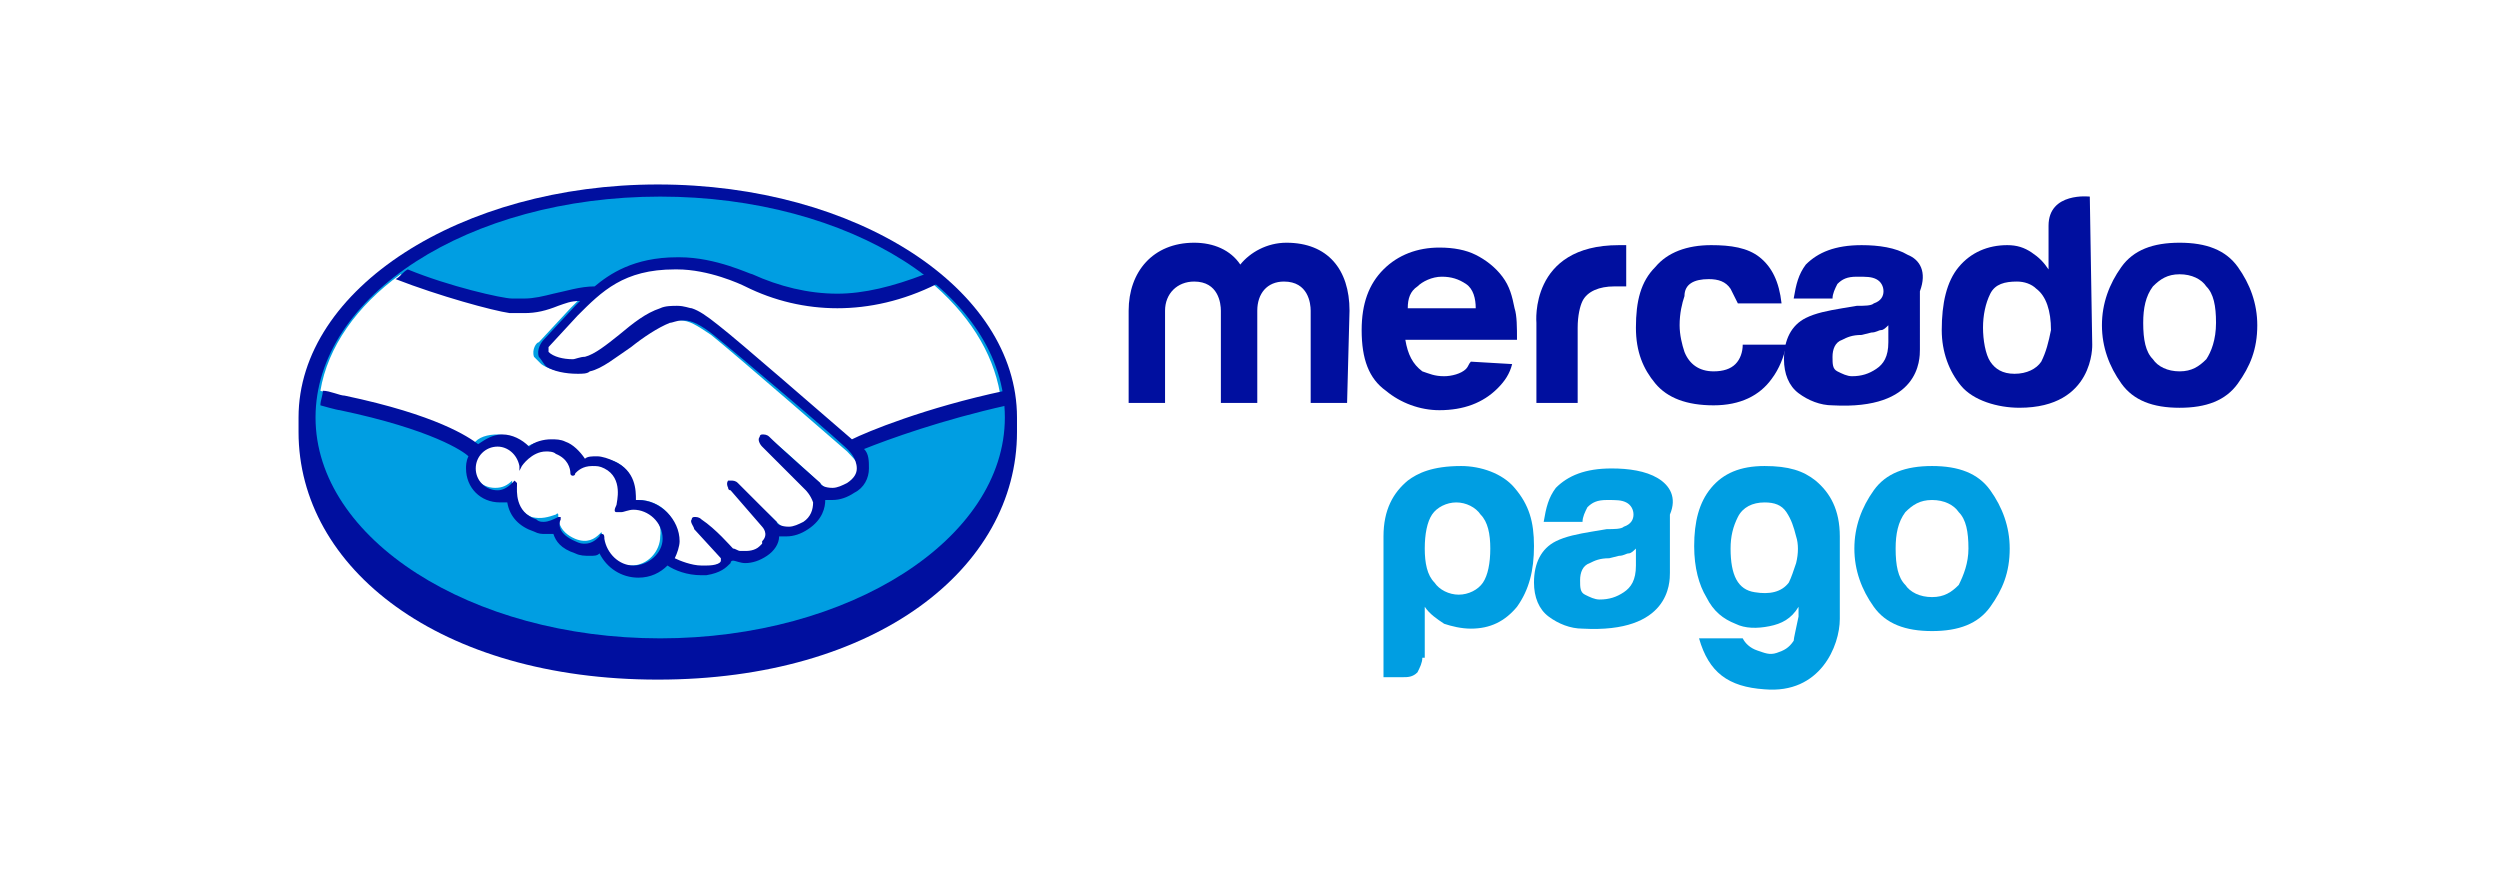
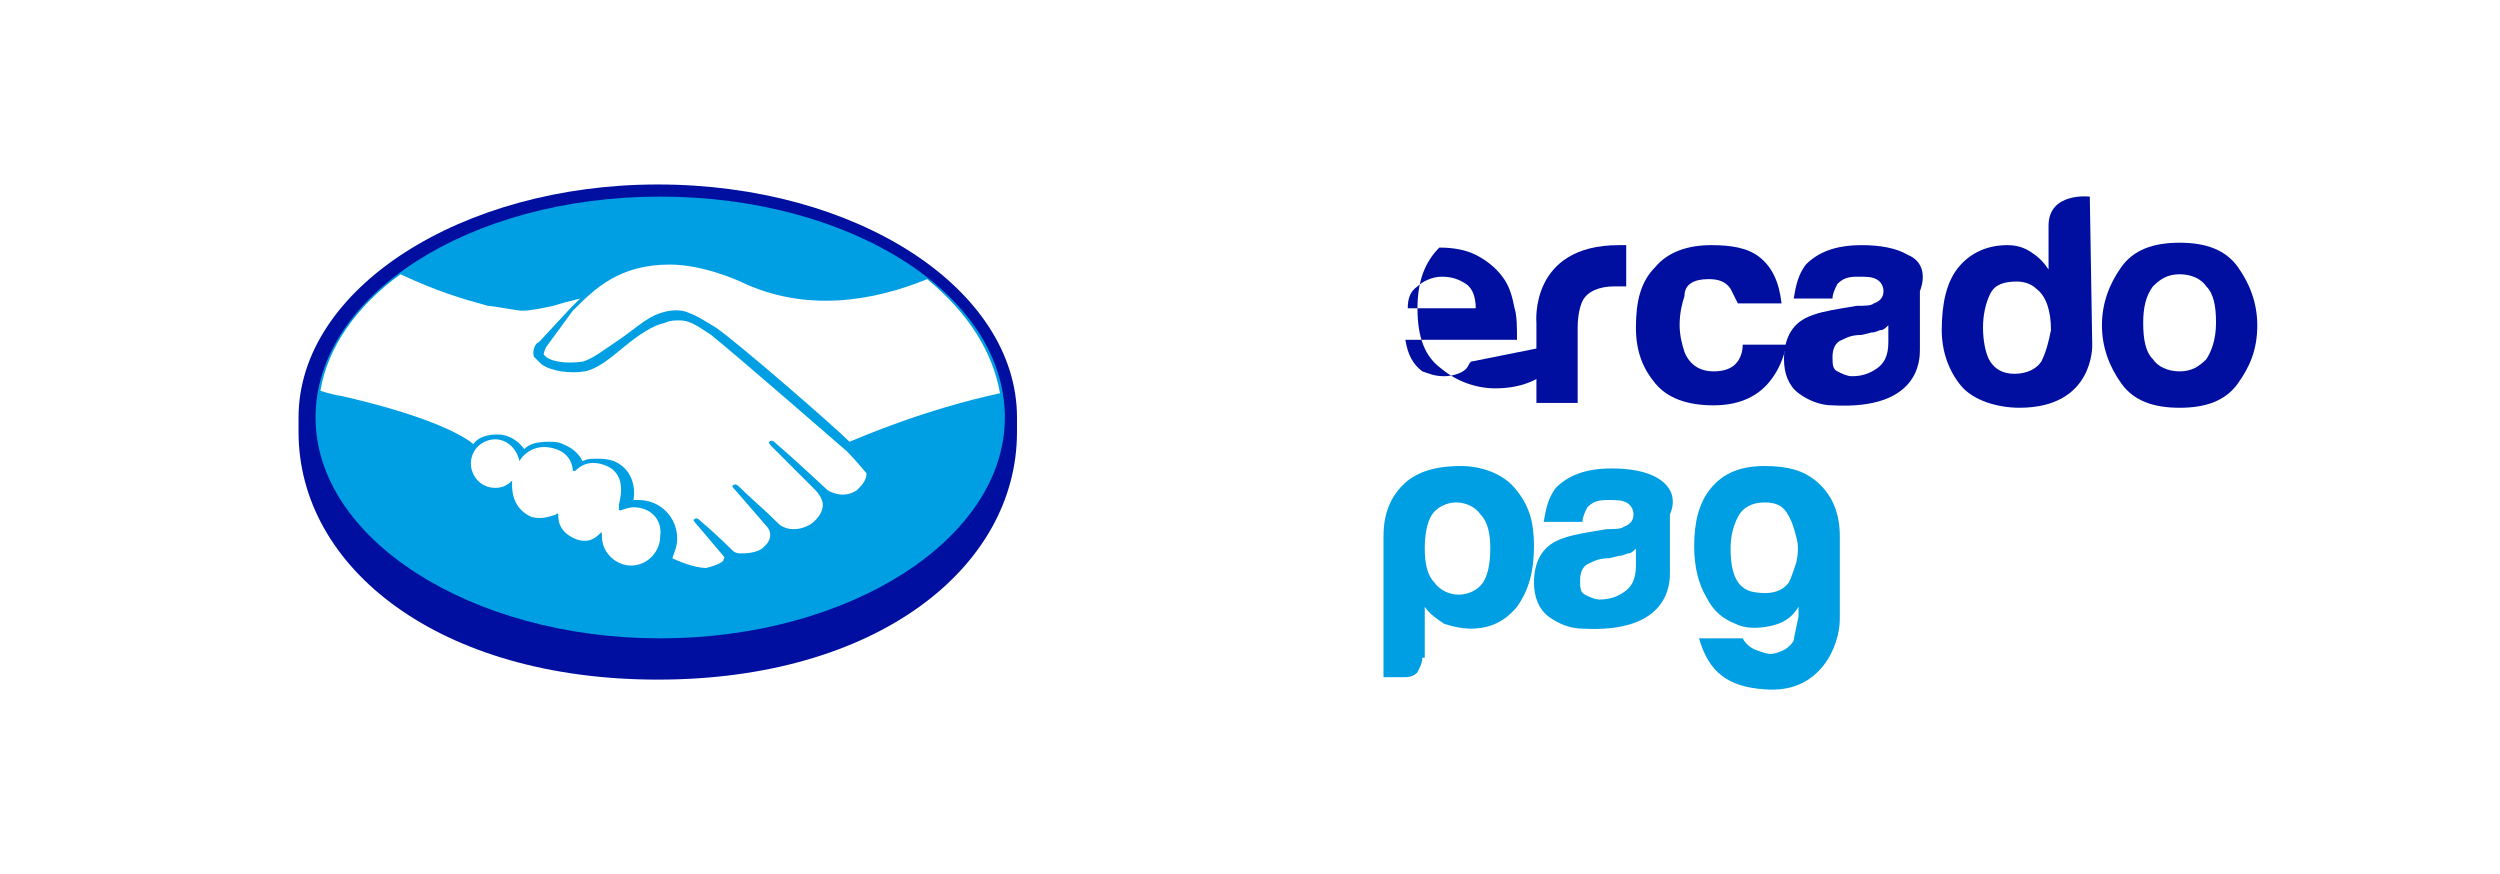
<svg xmlns="http://www.w3.org/2000/svg" version="1.1" id="Capa_1" x="0px" y="0px" viewBox="0 0 103 36" style="enable-background:new 0 0 103 36;" xml:space="preserve">
  <style type="text/css">
	.st0{fill:#FFFFFF;}
	.st1{fill:#000F9F;}
	.st2{fill:#009EE2;}
</style>
  <g>
    <rect x="-397" class="st0" width="500" height="36" />
  </g>
  <g>
    <g>
      <path class="st1" d="M41.9,17.2c0-5.3-6.6-9.6-14.8-9.6c-8.1,0-14.8,4.3-14.8,9.6c0,0.1,0,0.5,0,0.6c0,5.6,5.8,10.2,14.8,10.2    s14.8-4.6,14.8-10.2C41.9,17.5,41.9,17.4,41.9,17.2z" />
      <path class="st2" d="M41.4,17.2c0,5-6.4,9.1-14.2,9.1c-7.8,0-14.2-4.1-14.2-9.1s6.3-9.1,14.2-9.1C35,8.1,41.4,12.1,41.4,17.2z" />
      <g>
        <path class="st0" d="M22.5,14.3c0,0-0.1,0.2-0.1,0.3c0.2,0.3,0.9,0.4,1.6,0.3c0.4-0.1,0.9-0.5,1.5-0.9s1.1-0.9,1.7-1.1     c0.6-0.2,1-0.1,1.2,0c0.3,0.1,0.6,0.3,1.1,0.6c1,0.7,4.9,4.1,5.5,4.7c0.5-0.2,3-1.3,6.2-2c-0.3-1.7-1.3-3.3-3-4.7     c-2.2,0.9-5,1.4-7.7,0.1c0,0-1.5-0.7-2.9-0.7c-2.1,0-3.1,1-4,1.9L22.5,14.3z" />
        <path class="st0" d="M34.9,18.6c0,0-4.6-4-5.6-4.8c-0.6-0.4-0.9-0.6-1.3-0.6c-0.2,0-0.4,0-0.6,0.1c-0.5,0.1-1.1,0.5-1.7,1     s-1.1,0.9-1.6,1c-0.6,0.1-1.4,0-1.8-0.3c-0.1-0.1-0.2-0.2-0.3-0.3c-0.1-0.3,0.1-0.6,0.2-0.6l1.3-1.4c0.1-0.1,0.3-0.3,0.4-0.4     c-0.4,0.1-0.8,0.2-1.1,0.3c-0.5,0.1-0.9,0.2-1.3,0.2c-0.2,0-1.2-0.2-1.4-0.2C19,12.3,18,12,16.5,11.3c-1.8,1.3-3,3-3.3,4.8     c0.3,0.1,0.7,0.2,0.8,0.2c4,0.9,5.3,1.8,5.5,2c0.2-0.3,0.6-0.4,1-0.4s0.8,0.2,1.1,0.6c0.2-0.2,0.5-0.3,1-0.3c0.2,0,0.4,0,0.6,0.1     c0.5,0.2,0.7,0.5,0.8,0.7c0.2-0.1,0.3-0.1,0.6-0.1c0.2,0,0.4,0,0.7,0.1c0.7,0.3,0.9,1,0.8,1.6c0.1,0,0.1,0,0.2,0     c0.9,0,1.6,0.7,1.6,1.6c0,0.3-0.1,0.5-0.2,0.8c0.2,0.1,0.9,0.4,1.4,0.4c0.4-0.1,0.6-0.2,0.7-0.3c0-0.1,0.1-0.1,0-0.2l-1.1-1.3     c0,0-0.2-0.2-0.1-0.2c0.1-0.1,0.2,0,0.3,0.1c0.6,0.5,1.3,1.2,1.3,1.2s0.1,0.1,0.3,0.1c0.2,0,0.6,0,0.9-0.2     c0.1-0.1,0.1-0.1,0.2-0.2l0,0c0.3-0.4,0-0.7,0-0.7l-1.3-1.5c0,0-0.2-0.2-0.1-0.2c0.1-0.1,0.2,0,0.3,0.1c0.4,0.4,1,0.9,1.6,1.5     c0.1,0.1,0.6,0.4,1.3,0c0.4-0.3,0.5-0.6,0.5-0.8c0-0.3-0.3-0.6-0.3-0.6l-1.8-1.8c0,0-0.2-0.2-0.1-0.2c0.1-0.1,0.2,0,0.3,0.1     c0.6,0.5,2.1,1.9,2.1,1.9s0.6,0.4,1.2,0c0.2-0.2,0.4-0.4,0.4-0.7C35.2,18.9,34.9,18.6,34.9,18.6z" />
        <path class="st0" d="M26.1,20.9c-0.3,0-0.6,0.2-0.6,0.1c0,0,0-0.1,0-0.2s0.4-1.2-0.5-1.6c-0.7-0.3-1.1,0-1.3,0.2h-0.1     c0-0.2-0.1-0.7-0.7-0.9c-0.9-0.3-1.4,0.3-1.5,0.5c-0.1-0.5-0.5-0.9-1-0.9s-1,0.4-1,1c0,0.5,0.4,1,1,1c0.3,0,0.5-0.1,0.7-0.3l0,0     c0,0.2-0.1,1.1,0.8,1.5c0.4,0.1,0.7,0,1-0.1c0.1-0.1,0.1,0,0.1,0c0,0.2,0,0.7,0.7,1c0.5,0.2,0.8,0,1-0.2c0.1-0.1,0.1-0.1,0.1,0.1     c0,0.7,0.6,1.2,1.2,1.2c0.7,0,1.2-0.6,1.2-1.2C27.3,21.4,26.8,20.9,26.1,20.9z" />
      </g>
-       <path class="st1" d="M35.1,18.1c-1.4-1.2-4.6-4-5.5-4.7c-0.5-0.4-0.8-0.6-1.1-0.7c-0.1,0-0.3-0.1-0.6-0.1c-0.2,0-0.5,0-0.7,0.1    c-0.6,0.2-1.1,0.6-1.7,1.1l0,0c-0.5,0.4-1,0.8-1.4,0.9c-0.2,0-0.4,0.1-0.5,0.1c-0.4,0-0.8-0.1-1-0.3c0,0,0-0.1,0-0.2l0,0l1.2-1.3    c1-1,1.9-1.9,4-1.9h0.1c1.3,0,2.6,0.6,2.8,0.7c1.2,0.6,2.5,0.9,3.8,0.9s2.7-0.3,4.1-1c-0.2-0.1-0.3-0.3-0.5-0.4    c-1.3,0.5-2.5,0.8-3.6,0.8c-1.2,0-2.4-0.3-3.5-0.8c-0.1,0-1.5-0.7-3-0.7h-0.1c-1.8,0-2.8,0.7-3.4,1.2c-0.6,0-1.2,0.2-1.7,0.3    c-0.4,0.1-0.8,0.2-1.2,0.2c-0.2,0-0.4,0-0.5,0c-0.4,0-2.6-0.5-4.3-1.2c-0.2,0.1-0.3,0.3-0.5,0.4c1.8,0.7,4,1.3,4.7,1.4    c0.2,0,0.4,0,0.6,0c0.5,0,0.9-0.1,1.4-0.3c0.3-0.1,0.5-0.2,0.9-0.2c-0.1,0.1-0.2,0.2-0.2,0.2L22.4,14c-0.1,0.1-0.3,0.4-0.2,0.7    c0.1,0.1,0.2,0.3,0.3,0.4c0.3,0.2,0.8,0.3,1.3,0.3c0.2,0,0.4,0,0.5-0.1c0.5-0.1,1.1-0.6,1.7-1c0.5-0.4,1.1-0.8,1.6-1    c0.1,0,0.3-0.1,0.5-0.1h0.1c0.3,0,0.7,0.2,1.2,0.6c1,0.8,5.6,4.7,5.6,4.8c0,0,0.3,0.3,0.3,0.7c0,0.2-0.1,0.4-0.4,0.6    c-0.2,0.1-0.4,0.2-0.6,0.2c-0.3,0-0.5-0.1-0.5-0.2c0,0-1.6-1.4-2.1-1.9c-0.1-0.1-0.2-0.1-0.3-0.1c0,0-0.1,0-0.1,0.1    c-0.1,0.1,0,0.3,0.1,0.4l1.8,1.8c0,0,0.2,0.2,0.3,0.5c0,0.3-0.1,0.6-0.4,0.8c-0.2,0.1-0.4,0.2-0.6,0.2c-0.3,0-0.5-0.1-0.5-0.2    l-0.3-0.3c-0.5-0.5-1-1-1.3-1.3c-0.1-0.1-0.2-0.1-0.3-0.1H30c0,0-0.1,0.1,0,0.3c0,0.1,0.1,0.1,0.1,0.1l1.3,1.5c0,0,0.3,0.3,0,0.6    v0.1l-0.1,0.1c-0.2,0.2-0.5,0.2-0.6,0.2s-0.1,0-0.2,0s-0.2-0.1-0.3-0.1l0,0c-0.1-0.1-0.7-0.8-1.3-1.2c-0.1-0.1-0.2-0.1-0.3-0.1    c0,0-0.1,0-0.1,0.1c-0.1,0.1,0.1,0.3,0.1,0.4l1.1,1.2c0,0,0,0,0,0.1s-0.2,0.2-0.6,0.2c0,0-0.1,0-0.2,0c-0.4,0-0.9-0.2-1.1-0.3    c0.1-0.2,0.2-0.5,0.2-0.7c0-0.9-0.8-1.7-1.7-1.7c0,0,0,0-0.1,0c0-0.4,0-1.2-0.9-1.6c-0.2-0.1-0.5-0.2-0.7-0.2s-0.4,0-0.5,0.1    c-0.2-0.3-0.5-0.6-0.8-0.7c-0.2-0.1-0.4-0.1-0.6-0.1c-0.3,0-0.7,0.1-0.9,0.3c-0.3-0.3-0.7-0.5-1.1-0.5s-0.7,0.2-1,0.4    c-0.4-0.3-1.7-1.2-5.5-2c-0.2,0-0.6-0.2-0.9-0.2c0,0.2-0.1,0.4-0.1,0.6c0,0,0.7,0.2,0.8,0.2c3.8,0.8,5.1,1.7,5.3,1.9    c-0.1,0.2-0.1,0.4-0.1,0.5c0,0.8,0.6,1.4,1.4,1.4c0.1,0,0.2,0,0.3,0c0.1,0.6,0.5,1,1.1,1.2c0.2,0.1,0.3,0.1,0.5,0.1    c0.1,0,0.2,0,0.3,0c0.1,0.3,0.3,0.6,0.9,0.8c0.2,0.1,0.4,0.1,0.6,0.1s0.3,0,0.4-0.1c0.3,0.6,0.9,1,1.6,1c0.5,0,0.9-0.2,1.2-0.5    c0.3,0.2,0.8,0.4,1.4,0.4c0.1,0,0.1,0,0.2,0c0.6-0.1,0.8-0.3,1-0.5c0,0,0-0.1,0.1-0.1s0.3,0.1,0.5,0.1c0.3,0,0.6-0.1,0.9-0.3    c0.3-0.2,0.5-0.5,0.5-0.8l0,0c0.1,0,0.2,0,0.3,0c0.3,0,0.6-0.1,0.9-0.3c0.6-0.4,0.7-0.9,0.7-1.2c0.1,0,0.2,0,0.3,0    c0.3,0,0.6-0.1,0.9-0.3c0.4-0.2,0.6-0.6,0.6-1c0-0.3,0-0.6-0.2-0.8c1-0.4,3.2-1.2,5.9-1.8c0-0.2,0-0.4-0.1-0.6    C38.1,16.8,35.7,17.8,35.1,18.1z M26.1,23.3c-0.6,0-1.1-0.5-1.2-1.1c0-0.1,0-0.2-0.1-0.2c0,0-0.1,0-0.1,0.1    c-0.1,0.1-0.3,0.3-0.6,0.3c-0.1,0-0.2,0-0.4-0.1C23,22,23,21.6,23.1,21.4v-0.1l0,0l0,0H23c-0.2,0.1-0.4,0.2-0.6,0.2    c-0.1,0-0.2,0-0.3-0.1c-0.9-0.3-0.8-1.2-0.8-1.4v-0.1l-0.1-0.1l-0.1,0.1c-0.2,0.2-0.4,0.3-0.6,0.3c-0.5,0-0.9-0.4-0.9-0.9    s0.4-0.9,0.9-0.9c0.4,0,0.8,0.3,0.9,0.8v0.2l0.1-0.2c0,0,0.4-0.6,1-0.6c0.1,0,0.3,0,0.4,0.1c0.5,0.2,0.6,0.6,0.6,0.8    c0,0.1,0.1,0.1,0.1,0.1s0.1,0,0.1-0.1c0.1-0.1,0.3-0.3,0.7-0.3c0.2,0,0.3,0,0.5,0.1c0.8,0.4,0.5,1.4,0.5,1.5    c-0.1,0.2-0.1,0.3,0,0.3l0,0l0,0c0,0,0.1,0,0.2,0s0.3-0.1,0.5-0.1l0,0c0.6,0,1.2,0.5,1.2,1.2C27.3,22.8,26.7,23.3,26.1,23.3z" />
    </g>
    <g>
      <path class="st1" d="M92.2,11c-0.5-0.7-1.3-1-2.4-1s-1.9,0.3-2.4,1s-0.8,1.5-0.8,2.4s0.3,1.7,0.8,2.4c0.5,0.7,1.3,1,2.4,1    s1.9-0.3,2.4-1c0.5-0.7,0.8-1.4,0.8-2.4C93,12.5,92.7,11.7,92.2,11z M90.9,14.8c-0.3,0.3-0.6,0.5-1.1,0.5s-0.9-0.2-1.1-0.5    c-0.3-0.3-0.4-0.8-0.4-1.5c0-0.6,0.1-1.1,0.4-1.5c0.3-0.3,0.6-0.5,1.1-0.5s0.9,0.2,1.1,0.5c0.3,0.3,0.4,0.8,0.4,1.5    S91.1,14.5,90.9,14.8z" />
      <path class="st1" d="M78.6,10.5c-0.5-0.3-1.2-0.4-1.9-0.4c-1.1,0-1.8,0.3-2.3,0.8c-0.3,0.4-0.4,0.8-0.5,1.4h1.6    c0-0.2,0.1-0.4,0.2-0.6c0.2-0.2,0.4-0.3,0.8-0.3s0.6,0,0.8,0.1c0.2,0.1,0.3,0.3,0.3,0.5s-0.1,0.4-0.4,0.5    c-0.1,0.1-0.4,0.1-0.7,0.1l-0.6,0.1c-0.6,0.1-1.1,0.2-1.5,0.4c-0.6,0.3-0.9,0.9-0.9,1.7c0,0.6,0.2,1.1,0.6,1.4    c0.4,0.3,0.9,0.5,1.4,0.5c3.6,0.2,3.6-1.9,3.6-2.3V12C79.4,11.2,79.1,10.7,78.6,10.5z M77.8,14.1c0,0.6-0.2,0.9-0.5,1.1    c-0.3,0.2-0.6,0.3-1,0.3c-0.2,0-0.4-0.1-0.6-0.2c-0.2-0.1-0.2-0.3-0.2-0.6s0.1-0.6,0.4-0.7c0.2-0.1,0.4-0.2,0.8-0.2l0.4-0.1    c0.2,0,0.3-0.1,0.4-0.1s0.2-0.1,0.3-0.2L77.8,14.1L77.8,14.1z" />
      <path class="st1" d="M70.4,11.5c0.4,0,0.7,0.1,0.9,0.4c0.1,0.2,0.2,0.4,0.3,0.6h1.8c-0.1-0.9-0.4-1.5-0.9-1.9s-1.2-0.5-2-0.5    c-1,0-1.8,0.3-2.3,0.9c-0.6,0.6-0.8,1.4-0.8,2.5c0,1,0.3,1.7,0.8,2.3c0.5,0.6,1.3,0.9,2.4,0.9s1.9-0.4,2.4-1.1    c0.3-0.4,0.5-0.9,0.6-1.4h-1.8c0,0.3-0.1,0.6-0.3,0.8c-0.2,0.2-0.5,0.3-0.9,0.3c-0.6,0-1-0.3-1.2-0.8c-0.1-0.3-0.2-0.7-0.2-1.1    c0-0.5,0.1-0.9,0.2-1.2C69.4,11.7,69.8,11.5,70.4,11.5z" />
      <path class="st1" d="M66.7,10.1c-3.7,0-3.4,3.2-3.4,3.2v3.3H65v-3.1c0-0.5,0.1-0.9,0.2-1.1c0.2-0.4,0.7-0.6,1.3-0.6    c0.1,0,0.1,0,0.2,0s0.2,0,0.3,0v-1.7C66.8,10.1,66.8,10.1,66.7,10.1L66.7,10.1z" />
-       <path class="st1" d="M60.6,14.9c-0.1,0.1-0.1,0.2-0.2,0.3c-0.2,0.2-0.6,0.3-0.9,0.3c-0.4,0-0.6-0.1-0.9-0.2    C58.2,15,58,14.6,57.9,14h4.6c0-0.5,0-1-0.1-1.3c-0.1-0.5-0.2-0.9-0.5-1.3c-0.3-0.4-0.7-0.7-1.1-0.9s-0.9-0.3-1.5-0.3    c-0.9,0-1.7,0.3-2.3,0.9c-0.6,0.6-0.9,1.4-0.9,2.5c0,1.2,0.3,2,1,2.5c0.6,0.5,1.4,0.8,2.2,0.8c1,0,1.8-0.3,2.4-0.9    c0.3-0.3,0.5-0.6,0.6-1L60.6,14.9L60.6,14.9z M58.4,11.8c0.2-0.2,0.6-0.4,1-0.4s0.7,0.1,1,0.3s0.4,0.6,0.4,1H58    C58,12.3,58.1,12,58.4,11.8z" />
+       <path class="st1" d="M60.6,14.9c-0.1,0.1-0.1,0.2-0.2,0.3c-0.2,0.2-0.6,0.3-0.9,0.3c-0.4,0-0.6-0.1-0.9-0.2    C58.2,15,58,14.6,57.9,14h4.6c0-0.5,0-1-0.1-1.3c-0.1-0.5-0.2-0.9-0.5-1.3c-0.3-0.4-0.7-0.7-1.1-0.9s-0.9-0.3-1.5-0.3    c-0.6,0.6-0.9,1.4-0.9,2.5c0,1.2,0.3,2,1,2.5c0.6,0.5,1.4,0.8,2.2,0.8c1,0,1.8-0.3,2.4-0.9    c0.3-0.3,0.5-0.6,0.6-1L60.6,14.9L60.6,14.9z M58.4,11.8c0.2-0.2,0.6-0.4,1-0.4s0.7,0.1,1,0.3s0.4,0.6,0.4,1H58    C58,12.3,58.1,12,58.4,11.8z" />
      <g>
-         <path class="st1" d="M55.5,16.6H54v-3.8c0-0.3-0.1-1.2-1.1-1.2c-0.7,0-1.1,0.5-1.1,1.2v3.8h-1.5v-3.8c0-0.3-0.1-1.2-1.1-1.2     c-0.7,0-1.2,0.5-1.2,1.2v3.8h-1.5v-3.8c0-1.6,1-2.8,2.7-2.8c0.8,0,1.5,0.3,1.9,0.9c0.4-0.5,1.1-0.9,1.9-0.9     c1.7,0,2.6,1.1,2.6,2.8L55.5,16.6L55.5,16.6z" />
-       </g>
+         </g>
      <path class="st1" d="M86.1,8.1c0,0-1.7-0.2-1.7,1.2v1.8c-0.2-0.3-0.4-0.5-0.7-0.7c-0.3-0.2-0.6-0.3-1-0.3c-0.8,0-1.5,0.3-2,0.9    c-0.5,0.6-0.7,1.5-0.7,2.6c0,0.9,0.3,1.7,0.8,2.3c0.5,0.6,1.5,0.9,2.4,0.9c3.1,0,3-2.6,3-2.6L86.1,8.1z M84.1,14.9    c-0.2,0.3-0.6,0.5-1.1,0.5s-0.8-0.2-1-0.5s-0.3-0.9-0.3-1.4s0.1-1,0.3-1.4c0.2-0.4,0.6-0.5,1.1-0.5c0.3,0,0.6,0.1,0.8,0.3    c0.4,0.3,0.6,0.9,0.6,1.7C84.4,14.1,84.3,14.5,84.1,14.9z" />
    </g>
    <g>
      <g>
        <path class="st2" d="M58.6,27.1c0,0.2-0.1,0.4-0.2,0.6c-0.2,0.2-0.4,0.2-0.6,0.2H57v-5.8c0-1.1,0.4-1.8,1-2.3     c0.4-0.3,1-0.6,2.2-0.6c0.8,0,1.7,0.3,2.2,0.9c0.6,0.7,0.8,1.4,0.8,2.4S63,24.3,62.5,25c-0.5,0.6-1.1,0.9-1.9,0.9     c-0.4,0-0.8-0.1-1.1-0.2c-0.3-0.2-0.6-0.4-0.8-0.7v2.1H58.6z M61.4,22.6c0-0.6-0.1-1.1-0.4-1.4c-0.2-0.3-0.6-0.5-1-0.5     s-0.8,0.2-1,0.5s-0.3,0.8-0.3,1.4s0.1,1.1,0.4,1.4c0.2,0.3,0.6,0.5,1,0.5s0.8-0.2,1-0.5C61.3,23.7,61.4,23.2,61.4,22.6" />
        <path class="st2" d="M74.1,25.4V25c-0.3,0.5-0.7,0.7-1.2,0.8c-0.5,0.1-1,0.1-1.4-0.1c-0.5-0.2-0.9-0.5-1.2-1.1     c-0.3-0.5-0.5-1.2-0.5-2.1c0-1,0.2-1.8,0.7-2.4s1.2-0.9,2.2-0.9s1.6,0.2,2.1,0.6c0.6,0.5,1,1.2,1,2.3v3.4c0,1.1-0.8,3.1-3.1,2.9     c-1.5-0.1-2.3-0.7-2.7-2.1h1.8c0.1,0.2,0.3,0.4,0.6,0.5c0.3,0.1,0.5,0.2,0.8,0.1s0.5-0.2,0.7-0.5C73.9,26.3,74,25.9,74.1,25.4      M71.3,22.6c0,1.1,0.3,1.7,1,1.8c0.6,0.1,1.1,0,1.4-0.4c0.1-0.2,0.2-0.5,0.3-0.8c0.1-0.4,0.1-0.8,0-1.1c-0.1-0.4-0.2-0.7-0.4-1     c-0.2-0.3-0.5-0.4-0.9-0.4c-0.5,0-0.9,0.2-1.1,0.6C71.4,21.7,71.3,22.1,71.3,22.6" />
        <path class="st2" d="M68.3,19.7c-0.5-0.3-1.2-0.4-1.9-0.4c-1.1,0-1.8,0.3-2.3,0.8c-0.3,0.4-0.4,0.8-0.5,1.4h1.6     c0-0.2,0.1-0.4,0.2-0.6c0.2-0.2,0.4-0.3,0.8-0.3s0.6,0,0.8,0.1c0.2,0.1,0.3,0.3,0.3,0.5s-0.1,0.4-0.4,0.5     c-0.1,0.1-0.4,0.1-0.7,0.1l-0.6,0.1c-0.6,0.1-1.1,0.2-1.5,0.4c-0.6,0.3-0.9,0.9-0.9,1.7c0,0.6,0.2,1.1,0.6,1.4s0.9,0.5,1.4,0.5     c3.6,0.2,3.6-1.9,3.6-2.3v-2.4C69.1,20.5,68.8,20,68.3,19.7 M67.4,23.3c0,0.6-0.2,0.9-0.5,1.1s-0.6,0.3-1,0.3     c-0.2,0-0.4-0.1-0.6-0.2s-0.2-0.3-0.2-0.6c0-0.3,0.1-0.6,0.4-0.7c0.2-0.1,0.4-0.2,0.8-0.2l0.4-0.1c0.2,0,0.3-0.1,0.4-0.1     s0.2-0.1,0.3-0.2L67.4,23.3L67.4,23.3z" />
-         <path class="st2" d="M82,20.2c-0.5-0.7-1.3-1-2.4-1s-1.9,0.3-2.4,1s-0.8,1.5-0.8,2.4s0.3,1.7,0.8,2.4c0.5,0.7,1.3,1,2.4,1     s1.9-0.3,2.4-1s0.8-1.4,0.8-2.4C82.8,21.7,82.5,20.9,82,20.2 M80.7,24.1c-0.3,0.3-0.6,0.5-1.1,0.5s-0.9-0.2-1.1-0.5     c-0.3-0.3-0.4-0.8-0.4-1.5c0-0.6,0.1-1.1,0.4-1.5c0.3-0.3,0.6-0.5,1.1-0.5s0.9,0.2,1.1,0.5c0.3,0.3,0.4,0.8,0.4,1.5     C81.1,23.2,80.9,23.7,80.7,24.1" />
      </g>
    </g>
  </g>
</svg>